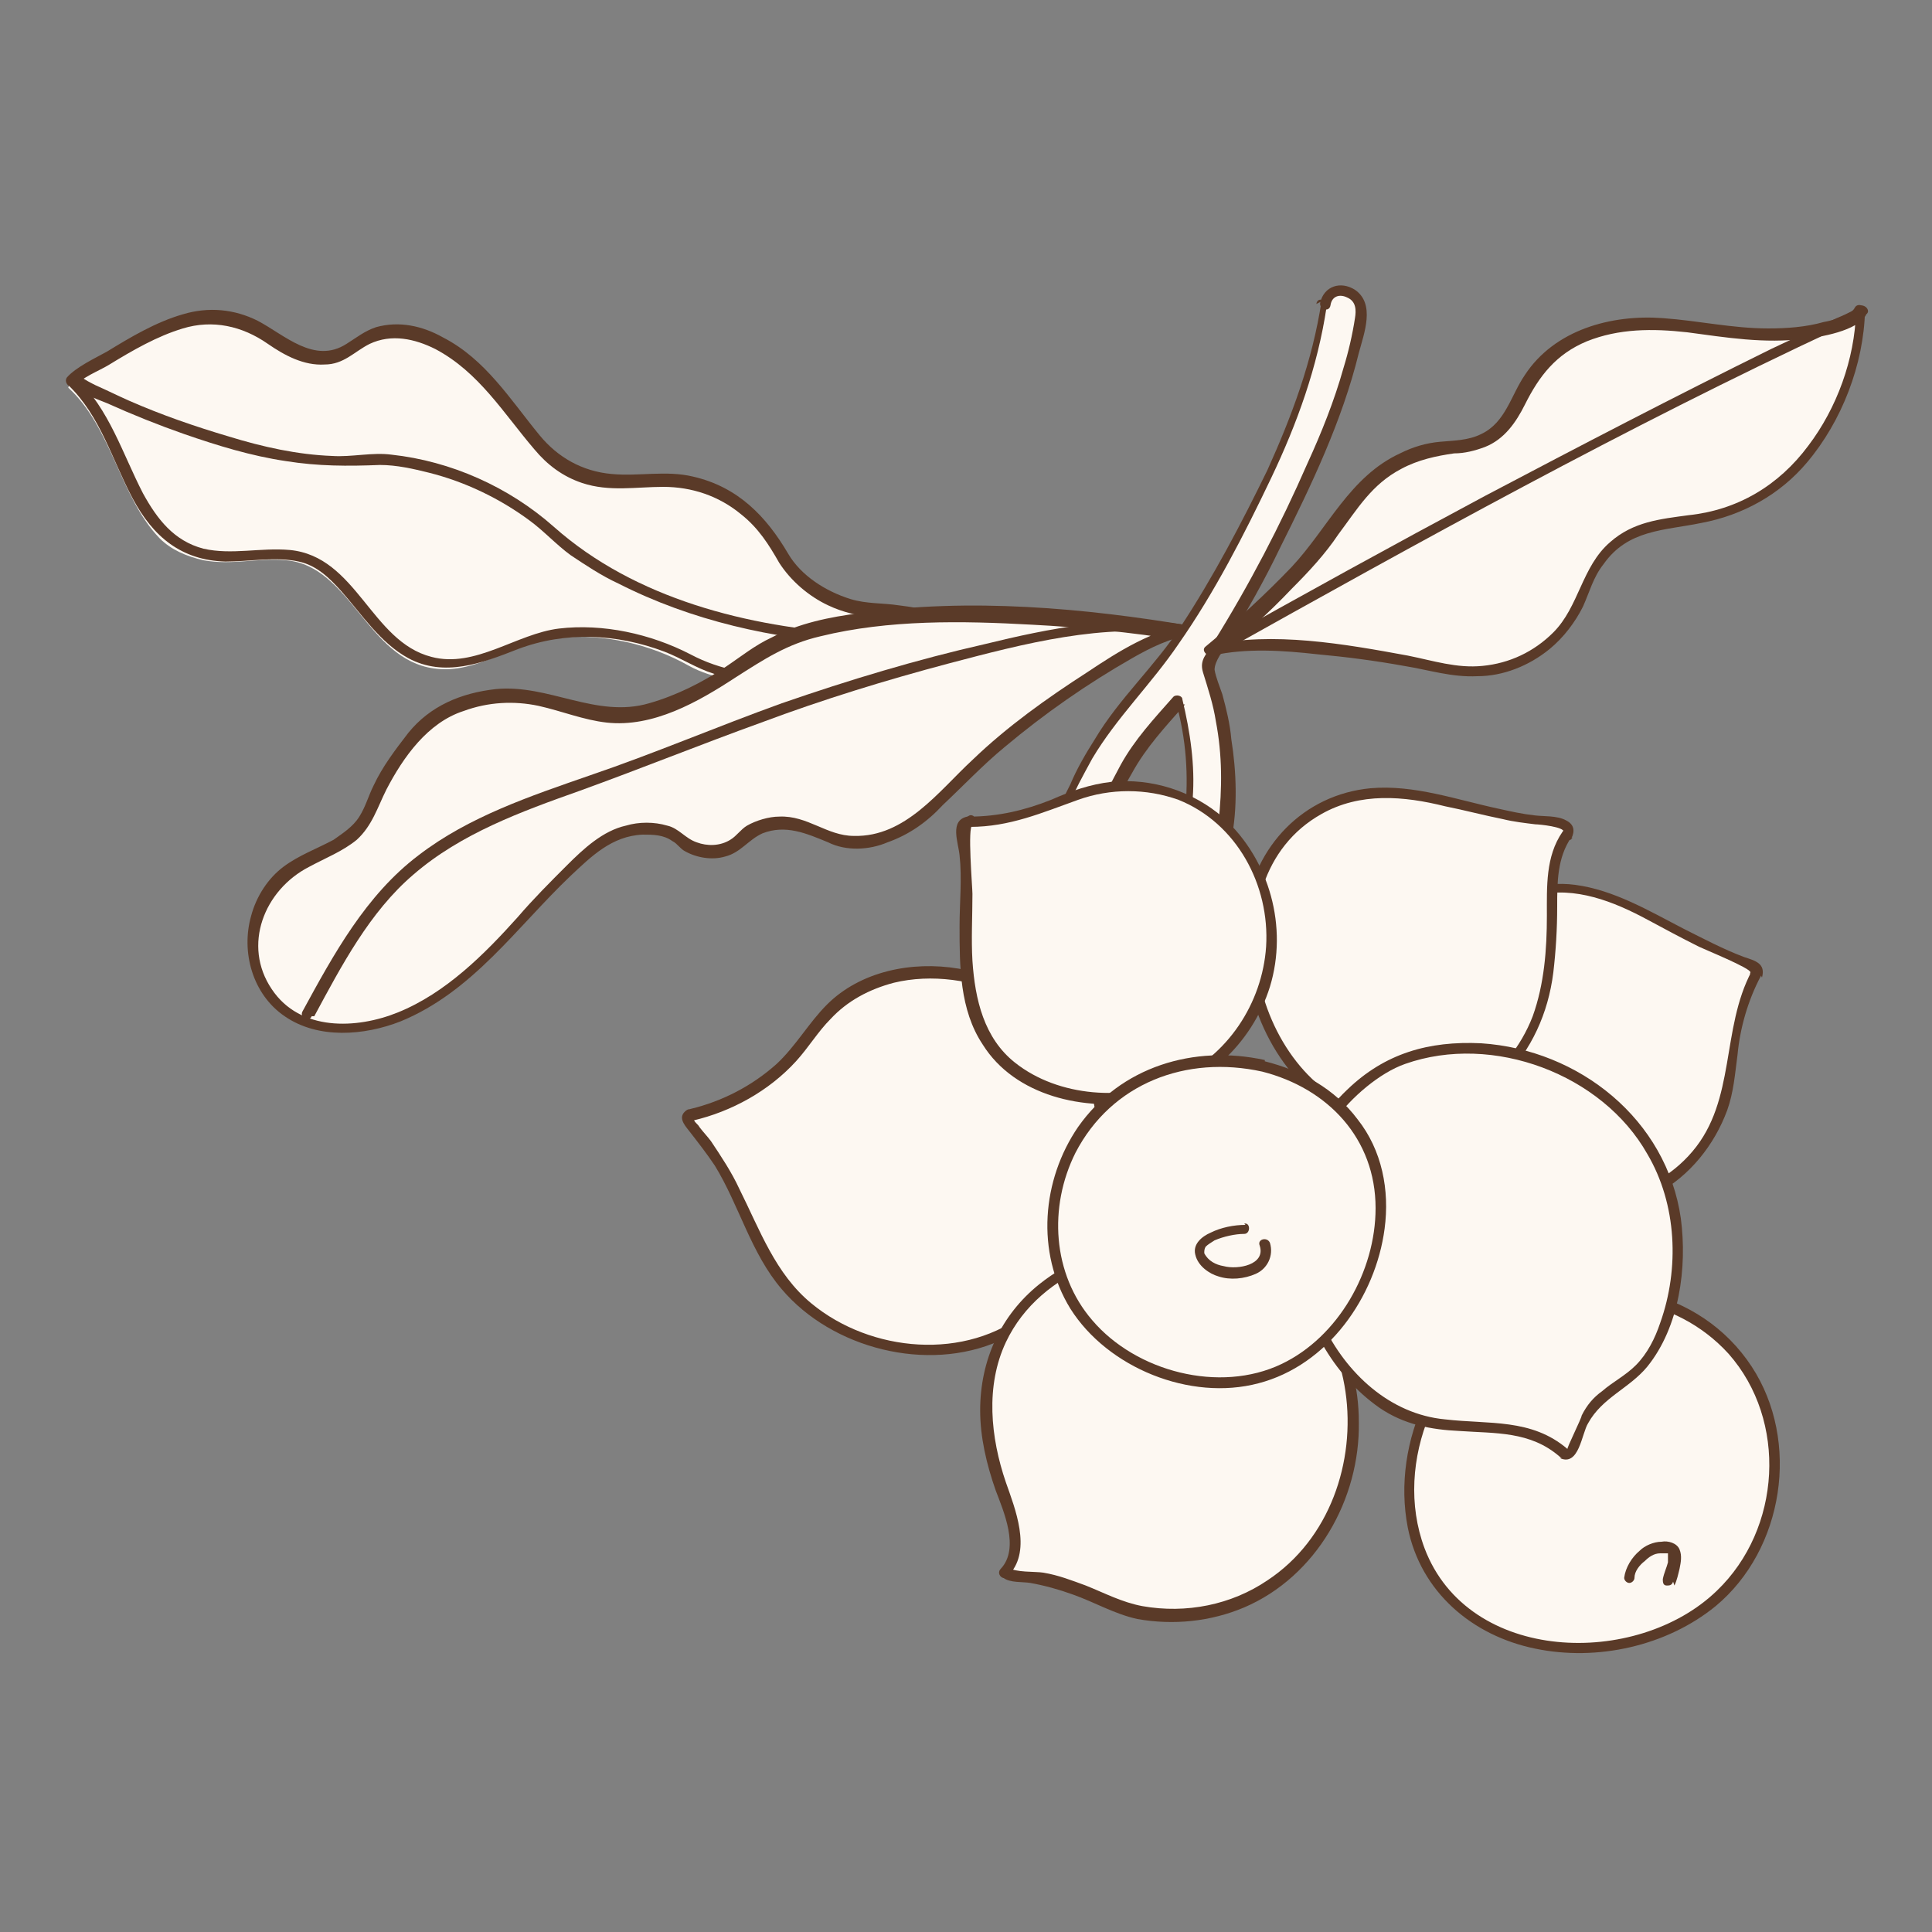
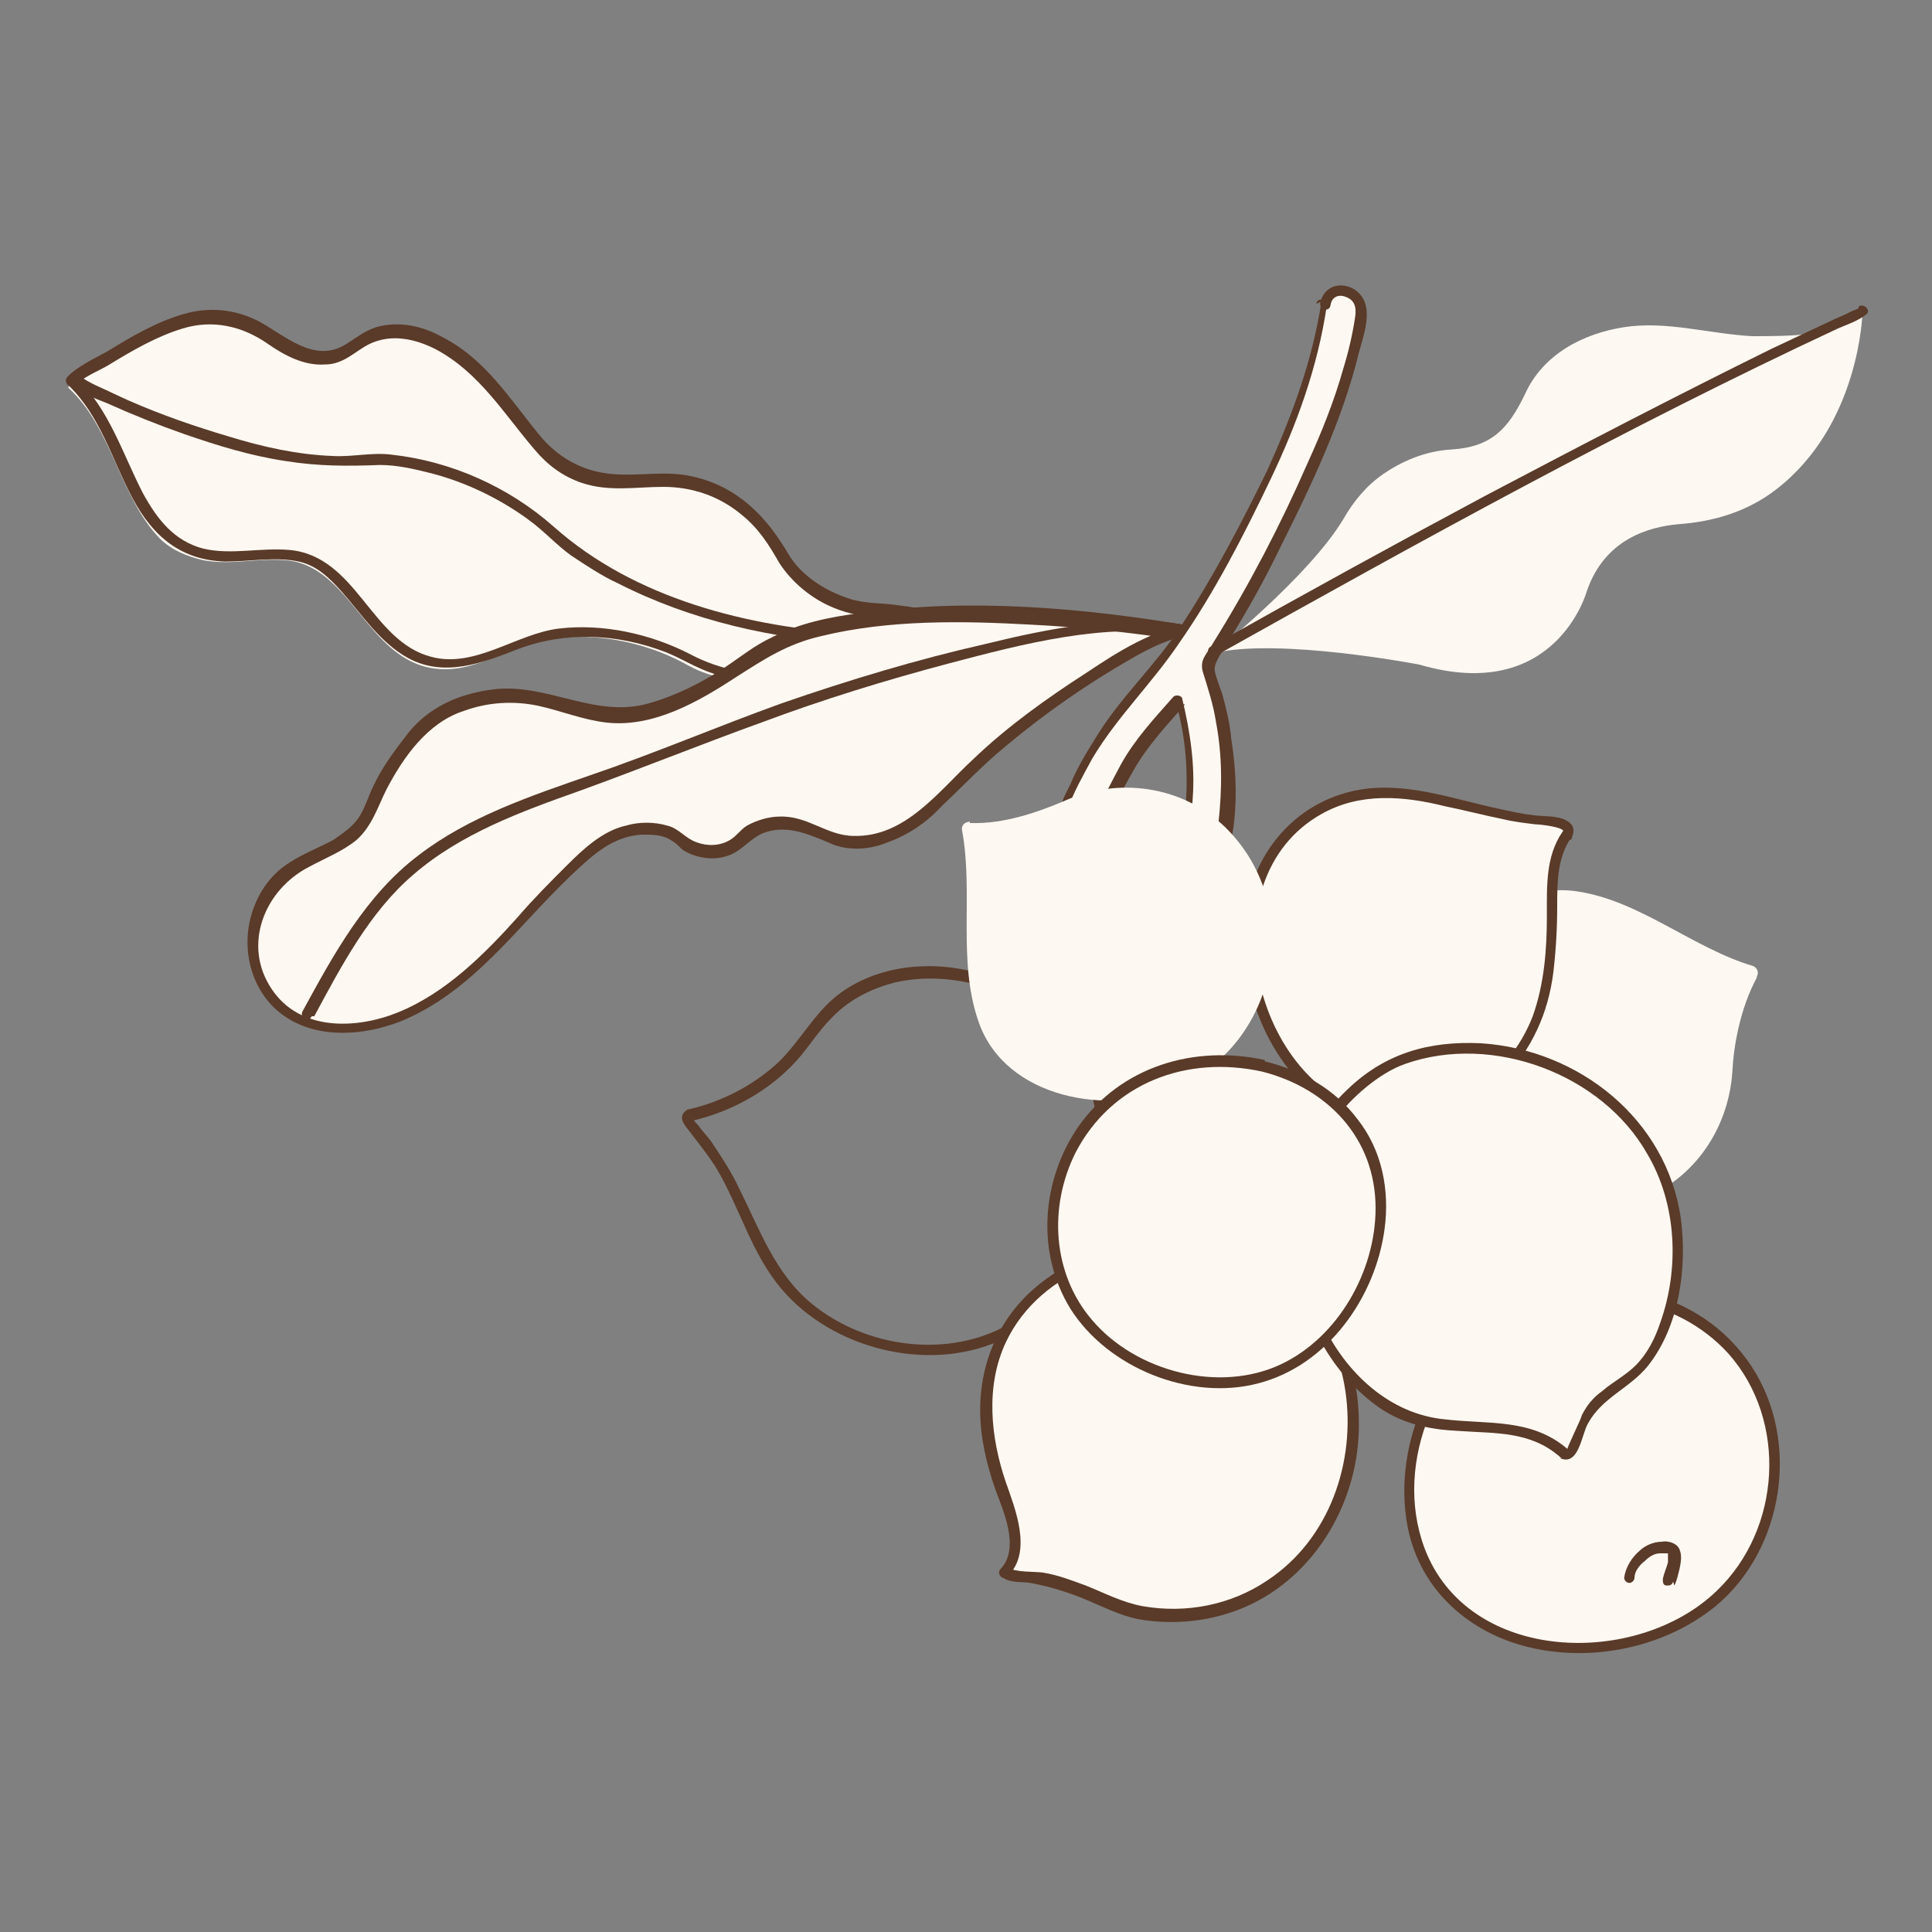
<svg xmlns="http://www.w3.org/2000/svg" id="l" version="1.1" viewBox="0 0 150 150">
  <rect x="0" y="0" width="150" height="150" fill="#808080" stroke="none" />
  <defs>
    <style>
      .st0 {
        fill: #5a3a28;
      }

      .st1 {
        fill: #fdf8f2;
      }
    </style>
  </defs>
  <g>
    <path class="st1" d="M5.4,29.8s4.1-2.9,8-4.5c2.4-1,5.2-.7,7.4.9,1.8,1.3,4.5,2.6,6.6.9,0,0,5-5,12.9,5.9,1.5,2,2.6,3.6,5.2,4.4,2.4.7,4.6,0,7,.3,3.5.5,6.6,2.8,8.1,6,0,0,2.4,4.4,8.5,4.1l8.6,1.7s-16.9,6.2-24.2,2.2c-3-1.7-6.6-2.5-10-2.2-3.5.2-6.4,2.9-9.8,2.4-5.2-.7-6.5-8-11.5-8.4-2.2-.2-4.2.4-6.4,0-1.3-.3-2.5-.8-3.4-1.7-3.1-3.2-3.7-8.6-7.1-11.7Z" />
    <path class="st0" d="M5.7,30.1c.6-.8,2-1.3,2.8-1.8,1.8-1.1,3.7-2.2,5.7-2.8,2.3-.7,4.6-.2,6.6,1.2,1.3.9,2.8,1.7,4.4,1.6,1.5,0,2.3-1,3.5-1.6,1.7-.8,3.5-.4,5.1.4,3.4,1.8,5.3,5,7.7,7.8,1,1.2,2.2,2.1,3.7,2.6,2.1.7,4.2.3,6.3.3,2.2,0,4.3.7,6,2.1,1.4,1.1,2.2,2.4,3,3.8.9,1.4,2.3,2.6,3.8,3.3,2.3,1.1,4.8,1,7.3,1.5,2.1.4,4.2.8,6.2,1.2v-.8c-2.9,1.1-6,1.9-9,2.5-4.9,1-10.5,1.9-15.2-.6-3.1-1.6-6.8-2.4-10.2-2-3.3.4-6.5,3.1-9.9,2.2-4.7-1.2-5.8-7.8-11-8.3-2.3-.2-4.5.4-6.7-.1-2.3-.6-3.6-2.3-4.7-4.3-1.6-3.1-2.6-6.5-5.2-9-.4-.4-1,.2-.6.6,2.5,2.4,3.4,5.8,5,8.8,1.6,3,3.8,4.8,7.2,4.9,1.9,0,3.9-.4,5.7,0,1.4.3,2.4,1.3,3.3,2.3,1.6,1.8,3,4,5.2,5.2,2.8,1.5,5.7.4,8.5-.7,3.7-1.4,7.7-1.2,11.4.2,1.3.5,2.5,1.3,3.8,1.7,1.1.4,2.3.5,3.5.6,2.6.2,5.2,0,7.8-.5,3.9-.6,7.7-1.6,11.4-3,.4-.1.4-.7,0-.8-1.8-.4-3.7-.7-5.5-1.1-.9-.2-1.9-.4-2.8-.5-1.3-.2-2.5-.1-3.8-.5-1.9-.6-3.8-1.8-4.8-3.5-1.7-2.9-3.9-5.2-7.4-6-2.1-.5-4.2,0-6.3-.2-2.3-.2-4.2-1.3-5.6-3-2.3-2.8-4.2-5.9-7.5-7.6-1.6-.9-3.4-1.3-5.2-.8-.9.3-1.5.8-2.3,1.3-2.5,1.6-4.8-.7-6.9-1.8-1.8-.9-3.8-1.1-5.8-.5-2.1.6-4.1,1.8-5.9,2.9-.9.5-2.4,1.2-3.1,2-.3.4.3,1,.6.6Z" />
  </g>
  <path class="st0" d="M5.7,29.8c.3.7,1.9,1.2,2.6,1.5,2,.9,4,1.7,6,2.4,2.6.9,5.2,1.7,7.9,2.1,2.5.4,4.8.4,7.3.3,1.3,0,2.6.3,3.8.6,2.8.7,5.5,2,7.8,3.7,1.1.8,2.1,1.9,3.2,2.7,1.2.8,2.4,1.6,3.7,2.2,5.7,2.9,12,4.3,18.4,4.7.5,0,.5-.8,0-.8-8.3-.5-17.1-2.7-23.4-8.3-3.5-3.1-8-5.1-12.6-5.6-1.5-.2-3.1.2-4.6.1-2.7-.1-5.4-.7-8-1.5-2.7-.8-5.3-1.7-7.8-2.8-.9-.4-1.7-.8-2.6-1.2-.2-.1-1-.5-1-.6-.2-.5-1,0-.7.4h0Z" />
  <g>
    <path class="st1" d="M92.4,49s-25.2-4.3-33.6,1.7c-2.9,2-7.2,4.7-10.8,4.7-2.7,0-5.1-1.5-7.9-1.6-2.5,0-5.4.6-7.3,2.5,0,0-2.8,2.8-4,6.3-1.2,3.2-5.1,3.4-7.2,5.6-1.4,1.5-2.2,3.9-1.9,5.9.7,4.4,4.7,6.2,8.8,5.4,4.8-.9,8.9-4.8,12-8.4,0,0,5.4-6.2,7.7-6.7,0,0,3.3-.9,4.7.9,0,0,2.7,1.9,5.1-.8,0,0,2.7-1.9,6.2.3,0,0,3.8,2,8.4-2.7,1.9-2,3.9-3.9,6.1-5.5,4.2-3.2,10.2-7.4,13.5-7.7Z" />
    <path class="st0" d="M92.5,48.6c-8.3-1.4-17.2-2.2-25.7-1-2.4.3-4.8.8-6.9,1.9-1.3.6-2.4,1.5-3.6,2.3-1.8,1.2-3.8,2.2-5.9,2.8-4.1,1.2-7.8-1.5-11.9-1.1-2.7.3-5.1,1.3-6.8,3.4-1,1.3-2,2.6-2.7,4.1-.4.8-.6,1.6-1.1,2.4-.5.8-1.3,1.3-2,1.8-1.3.7-2.7,1.2-3.9,2.1-1.2.9-2.1,2.3-2.5,3.8-.8,2.8.1,6.1,2.6,7.8,2.6,1.8,6.2,1.5,9,.4,5.6-2.3,9-7.3,13.2-11.3,1.6-1.5,3.2-3.1,5.6-3.2.8,0,1.6,0,2.3.5.4.2.6.6,1,.8.9.5,2.1.7,3.1.4,1.2-.3,1.8-1.3,2.9-1.8,1.8-.7,3.4,0,5.1.7,1.4.7,3.2.6,4.6,0,1.7-.6,3.1-1.6,4.3-2.9,1.6-1.5,3.1-3.1,4.8-4.5,3.1-2.6,6.4-4.9,9.9-6.9,1.4-.8,3-1.6,4.6-1.8.5,0,.5-.9,0-.8-2.9.3-5.7,2.1-8.1,3.7-3.1,2-6.2,4.2-8.9,6.8-2.6,2.4-5.2,6-9.2,5.9-2.1,0-3.6-1.6-5.8-1.5-.8,0-1.8.3-2.5.7-.5.3-.8.8-1.3,1.1-.8.5-1.8.5-2.6.2-.9-.3-1.4-1.1-2.3-1.3-1-.3-2.2-.3-3.2,0-1.8.4-3.3,1.8-4.6,3.1-1.3,1.3-2.6,2.6-3.8,4-2.6,2.9-5.6,5.9-9.3,7.4-3.2,1.3-7.6,1.5-9.8-1.8-2.3-3.4-.6-7.7,2.9-9.5,1.3-.7,2.6-1.2,3.7-2.1,1.2-1.1,1.6-2.5,2.3-3.9,1.3-2.5,3.2-5.2,6-6.1,1.9-.7,3.9-.8,5.8-.4,1.8.4,3.5,1.1,5.3,1.3,3.6.4,7.1-1.6,10-3.5,2.2-1.4,4-2.6,6.6-3.2,5.3-1.3,11-1.2,16.4-.9,3.9.2,7.7.6,11.6,1.2.2,0,.4,0,.6,0,.5,0,.8-.7.2-.8Z" />
  </g>
  <path class="st0" d="M24.4,78.9c2.1-3.9,4.3-8.1,7.7-11,3.7-3.2,8.4-4.9,12.9-6.5,4.7-1.7,9.4-3.6,14.1-5.3,4.8-1.8,9.7-3.3,14.6-4.6,5.7-1.5,12.1-3.2,18-2.2.5,0,.8-.7.2-.8-5-.8-10.5.3-15.4,1.5-5.3,1.2-10.6,2.8-15.8,4.6-5,1.8-9.9,3.9-14.9,5.6-4.6,1.6-9.4,3.2-13.3,6.2-4.1,3.1-6.6,7.7-9,12.1-.3.5.5.9.7.4h0Z" />
  <g>
    <path class="st1" d="M85.4,63.5c0,.2,0,.2,0,0h0ZM103,23.5c-.8,5.9-3.3,11.5-6.1,16.7-1.6,2.9-3.1,5.8-4.9,8.6-1.8,2.8-4.2,5.2-6.2,7.9-.6.8-3.5,5.6-3.3,6.8.2,1.8,3.1,1.8,2.9,0,0,0,0-.1,0-.2-.2.4.2-.4.3-.5.3-.4,2.2-4.2,2.5-4.6,1-1.4,2.2-2.6,3.4-3.9.5,2,.8,4.1.9,6.2,0,1.5-.2,2.9-.3,4.3,0,1.8,2.8,1.9,2.9,0,0-.5.1-1,.2-1.5,0-1,.1-2,.1-3,0-3-.6-6-1.6-8.8,3.1-4.9,5.9-10.1,8.2-15.4,1.7-3.8,3.2-7.7,3.8-11.9.3-1.8-2.5-2.6-2.8-.8Z" />
    <g>
      <path class="st0" d="M85,63.5s0,0,0,.1c0,.5.8.5.8,0,0,0,0,0,0-.1,0-.5-.8-.5-.8,0,0,0,0,0,0,.1,0,.5.8.5.8,0,0,0,0,0,0-.1,0-.5-.8-.5-.8,0Z" />
      <path class="st0" d="M102.6,23.4c-.7,4.6-2.3,8.9-4.2,13.1-2,4.1-4.2,8.3-6.7,12.1-2,3.1-4.8,5.6-6.7,8.8-.7,1.1-1.4,2.3-1.9,3.5-.4.8-.9,1.7-.9,2.6,0,1,1,1.8,2,1.8.4,0,.9-.1,1.2-.4.4-.4.3-.8.5-1.3.2-.5-.4-.9-.7-.4,0,0,0,0,0,.1.2.1.5.3.7.4.7-1.2,1.3-2.5,2-3.7,1.1-2,2.6-3.6,4.1-5.3-.2,0-.5-.1-.7-.2.8,2.9,1,5.7.7,8.7-.1,1.3-.4,3.1,1.3,3.4,1,.2,2.1-.4,2.3-1.4.5-2.5.4-5.3,0-7.8-.1-1.2-.4-2.4-.7-3.5-.2-.6-.5-1.3-.6-1.9,0-.7.7-1.5,1-2.1,1.5-2.4,2.9-4.9,4.1-7.4,2.4-4.8,4.8-9.8,6.1-15.1.4-1.5,1.3-3.8-.3-4.9-1.1-.7-2.4-.3-2.7,1-.1.5.7.8.8.2.1-.7.7-.9,1.3-.6.7.3.7,1,.6,1.6-.2,1.3-.5,2.6-.9,3.9-.7,2.5-1.7,5-2.8,7.4-2.1,4.8-4.5,9.4-7.3,13.9-.5.9-1.1,1.3-.8,2.3.4,1.3.8,2.5,1,3.8.5,2.6.5,5.2.2,7.9,0,.6,0,1.5-.6,1.8-.5.3-1.1.1-1.4-.3-.5-.7,0-2.6,0-3.4.2-2.6-.2-5.2-.8-7.7,0-.3-.5-.4-.7-.2-1.5,1.7-3,3.3-4.1,5.3-.7,1.3-1.4,2.7-2.1,4-.3.5.5.9.7.4,0,0,0,0,0-.1-.2-.1-.5-.3-.7-.4,0,.2,0,.6-.2.8-.3.5-.9.6-1.4.4-.7-.4-.6-1.1-.4-1.7.5-1.4,1.2-2.6,1.9-3.9,1.9-3.2,4.6-5.8,6.7-8.9,2.8-4,5.1-8.5,7.2-12.9,2-4.2,3.6-8.6,4.3-13.3,0-.5-.7-.8-.8-.2Z" />
    </g>
  </g>
  <g>
    <path class="st1" d="M136.4,75.8c.2-.3,0-.7-.3-.8-4.7-1.4-8.8-5.1-13.7-5.8-6.2-.9-11.1,5.6-11.6,11.3-.6,8.5,7.7,15.2,15.9,12.8,0,0,.1,0,.2,0,4.4-1.4,7.3-5.5,7.6-10.1.1-2,.6-4.9,1.9-7.3Z" />
-     <path class="st0" d="M136.8,75.9c.3-1.1-.5-1.3-1.4-1.6-1.6-.6-3.1-1.4-4.7-2.2-2.7-1.4-5.4-3-8.4-3.4-5.3-.7-9.6,3.6-11.3,8.3-1.7,4.9-.3,10.3,3.5,13.7,3.8,3.4,9.5,4.4,14.1,2,2.6-1.4,4.5-3.8,5.5-6.5.5-1.4.6-2.8.8-4.3.2-2.1.8-4.2,1.8-6.1.3-.5-.5-.9-.7-.4-2.4,4.5-1.2,10-4.6,14-3.3,3.9-9,4.7-13.5,2.5-4.3-2.1-7.1-6.7-6.8-11.5.3-4.6,3.5-9.8,8.2-10.9,3-.7,6,.5,8.6,1.9,1.3.7,2.6,1.4,4,2.1.4.2,4.1,1.7,4,2-.2.5.6.7.8.2Z" />
  </g>
  <g>
    <path class="st1" d="M121.7,64.9c.3-.4,0-.9-.4-.9-2.1-.3-4.3-.6-6.4-1.1-3.7-.9-7.2-2-10.9-.8-4.1,1.4-6.6,4.9-7,9.1-.4,4.1.9,8.5,3.5,11.7,2.6,3.2,6.5,4.9,10.5,3.8,3.1-.9,5.7-3.1,7.4-5.8,1.9-3.3,2-7.1,2.1-10.8,0-1.8,0-3.7,1.1-5.2Z" />
    <path class="st0" d="M122,65.1c.3-.6.2-1.1-.4-1.4-.7-.4-1.8-.3-2.5-.4-.9-.1-1.8-.3-2.7-.5-3.3-.7-6.6-1.9-10-1.6-5.2.5-9,4.5-9.7,9.6-.7,5.3,1.5,11.4,5.8,14.6,4.5,3.4,10.4,2.3,14.2-1.6,2.2-2.3,3.5-5.1,3.9-8.3.2-1.7.3-3.4.3-5.1,0-1.9,0-3.8,1.1-5.4.3-.5-.4-.9-.7-.4-1.3,1.9-1.2,4.2-1.2,6.5,0,2.6-.2,5.3-1.1,7.8-1.8,4.7-6.9,8.6-12,7.6-9.7-1.9-13.5-18.2-4.4-23.3,3-1.7,6.4-1.4,9.6-.6,1.5.3,3,.7,4.5,1,.8.2,1.7.3,2.5.4.3,0,2.3.2,2.2.6-.2.5.5.9.7.4Z" />
  </g>
  <g>
    <path class="st1" d="M94.2,50.7s7.4-5.9,10.1-10.4c.8-1.4,1.8-2.6,3.1-3.5,1.3-.9,3.2-1.8,5.3-1.9,3.1-.2,4.4-1.6,5.7-4.3,1.4-3.1,4.5-4.7,7.7-5.2,3.3-.5,6.5.5,9.9.7,1.6,0,3.1,0,4.7-.2.7-.1,1.5-.3,2.1-.6.3-.1,1.8-.7,1.8-1,0,0-.2,8.7-6.7,13.7-2.2,1.7-4.8,2.5-7.6,2.7-2.2.2-5.7,1.1-7.1,5.2,0,0-2.4,8.8-13,5.7,0,0-10.9-2.1-15.9-.9Z" />
-     <path class="st0" d="M94.5,51c2-1.6,4-3.4,5.8-5.3,1.3-1.3,2.6-2.7,3.6-4.2,1.5-2,2.6-3.9,4.9-5.1,1.3-.7,2.7-1,4.1-1.2.8,0,1.6-.2,2.4-.5,1.5-.6,2.4-1.9,3.1-3.3,1.1-2.2,2.4-3.9,4.8-4.9,2.5-1,5.1-1,7.8-.7,3,.4,6,.9,9.1.5,1.1-.1,4.2-.6,4.8-1.9-.3,0-.5-.1-.8-.2-.1,3.7-1.5,7.5-3.7,10.4-2.3,3.1-5.5,5-9.3,5.4-2.2.3-4.3.5-6.1,2.1-2.2,1.9-2.4,5-4.4,7-1.5,1.5-3.4,2.4-5.5,2.6-2,.2-3.8-.4-5.8-.8-4.9-.9-10.5-1.9-15.4-.8-.5.1-.3.9.2.8,2.7-.6,5.5-.4,8.2-.1,2.2.2,4.5.5,6.7.9,1.9.3,3.7.9,5.7.8,2,0,4-.8,5.6-2.1,1.1-.9,2-2.1,2.6-3.3.5-1.1.8-2.3,1.6-3.3,1.9-2.7,4.7-2.6,7.6-3.2,3.2-.6,6.1-2.2,8.2-4.7,2.7-3.2,4.4-7.6,4.5-11.8,0-.4-.6-.6-.8-.2-.3.6-1.8,1-2.4,1.1-1.4.4-2.9.5-4.3.5-2.8,0-5.4-.6-8.2-.8-4-.3-8.4.9-10.7,4.4-1.1,1.6-1.5,3.7-3.4,4.6-1,.5-2.1.5-3.2.6-1.1.1-2.1.4-3.1.9-3.9,1.8-5.6,5.8-8.4,8.8-2.1,2.2-4.4,4.3-6.7,6.2-.4.3.2.9.6.6Z" />
  </g>
  <path class="st0" d="M144.3,23.9c.1,0-.3.2-.4.2-.4.2-.8.4-1.3.6-1.7.8-3.4,1.6-5.1,2.4-7.5,3.7-14.8,7.5-22.2,11.4-7.1,3.8-14.2,7.7-21.3,11.7-.5.3,0,1,.4.7,15.9-8.9,31.8-17.7,48.3-25.4.7-.3,1.6-.6,2.2-1.1.4-.3-.2-.9-.6-.6h0Z" />
  <g>
-     <path class="st1" d="M53.7,86.6c2.6-.5,5-1.8,6.9-3.6,1.8-1.6,2.9-3.9,4.9-5.4,2.2-1.6,4.9-2.2,7.6-2,4.8.4,10.1,3.1,11.8,7.9,1.3,3.7,1.3,7.9,0,11.6-1.8,5.2-5.8,9.4-11.4,9.8-4.9.3-10.2-1.7-13.1-5.9-2.1-3.1-3-6.9-5.3-9.9l-1.6-2c-.1-.2,0-.4.2-.5Z" />
    <path class="st0" d="M53.8,87c3-.7,5.9-2.3,8-4.6,1-1.1,1.7-2.3,2.7-3.3,1.3-1.4,3-2.3,4.9-2.8,5.8-1.4,13.3,1.8,15.1,7.7,1.9,6.1.4,13.6-4.7,17.8-4.8,3.9-12.2,3.2-16.8-.6-2.8-2.3-4-5.7-5.6-8.9-.6-1.3-1.4-2.5-2.2-3.7-.3-.4-.6-.7-.9-1.1-.1-.2-.3-.3-.4-.5-.3-.4-.2-.1,0-.2.4-.3-.2-.9-.6-.6-.7.5-.2,1.1.2,1.6.7.9,1.4,1.8,2,2.7,1.9,3.1,2.8,6.8,5.2,9.6,3.9,4.6,11.3,6.5,16.9,4,6-2.7,9-9.9,8.5-16.2-.2-3.3-1.2-6.6-3.7-8.9-2.2-2.1-5.1-3.3-8-3.8-3.6-.6-7.6.2-10.2,2.8-1.4,1.4-2.4,3.2-3.9,4.6-1.9,1.7-4.2,2.9-6.7,3.5-.5.1-.3.9.2.8Z" />
  </g>
  <g>
    <path class="st1" d="M78.1,121.9c.3-.3.9-1.2.6-3.2-.1-.9-.4-1.8-.7-2.7-1.6-3.9-2.1-8.6-.1-12.4,3.1-5.8,10.7-8,16.9-6.8,9.5,1.8,12.8,13.4,8.4,21.2-3,5.4-8.5,8.2-14.6,7.1,0,0-1.4-.2-3.2-1-1.8-.9-3.6-1.5-5.6-1.8-.6,0-1.2-.2-1.7-.2-.1,0-.2-.1,0-.2Z" />
    <path class="st0" d="M78.4,122.2c1.7-1.9.4-5.1-.3-7.1-1.2-3.5-1.6-7.5,0-10.9,2.7-5.7,9.8-7.9,15.7-7.2,12.6,1.6,14.3,19.3,4.6,25.7-2.8,1.9-6.3,2.6-9.7,2-1.6-.3-2.9-1-4.4-1.6-1.1-.4-2.1-.8-3.3-1-.6-.1-2.2,0-2.7-.4,0,.2.1.3.2.5,0,0,0,0,0-.1.1-.5-.7-.7-.8-.2,0,0,0,0,0,.1,0,.2,0,.4.2.5.5.4,1.5.3,2.1.4,1.1.2,2.2.5,3.3.9,1.7.6,3.2,1.5,5,1.9,2.8.5,5.7.2,8.3-.9,5.6-2.4,9-8.4,8.9-14.4,0-5.3-2.7-10.8-7.8-13-5.3-2.4-12.5-1.3-17,2.3-3,2.4-4.6,5.9-4.6,9.8,0,2.1.5,4.2,1.2,6.2.6,1.6,1.9,4.5.4,6.1-.4.4.2,1,.6.6Z" />
  </g>
  <g>
    <path class="st1" d="M75.3,63.8c-.4,0-.7.3-.6.7.9,4.9-.4,10.1,1.3,14.9,2.1,5.9,10.1,7.3,15.4,5,7.8-3.4,9.9-13.9,3.9-20,0,0-.1-.1-.2-.2-3.3-3.2-8.3-3.9-12.5-2-1.9.8-4.6,1.8-7.3,1.7Z" />
-     <path class="st0" d="M75.1,63.4c-1.4.3-.7,2-.6,3,.2,1.8,0,3.7,0,5.5,0,3.1,0,6.5,1.8,9.2,2.5,4,7.9,5.2,12.4,4.4,4.7-.9,8.5-4.4,9.9-8.9,1.4-4.6,0-9.8-3.6-13.1-2.4-2.1-5.6-3.1-8.7-2.8-1.7.2-3.1.7-4.7,1.4-2,.8-4.1,1.3-6.3,1.3-.5,0-.5.8,0,.8,3.1,0,5.6-1.1,8.4-2.1,2.5-.9,5.3-.9,7.8,0,4.5,1.8,7.1,6.6,6.8,11.4-.3,4.4-3,8.5-7.1,10.3-3.8,1.7-9,1.4-12.4-1.3-2.4-1.9-3.1-4.9-3.3-7.9-.1-1.7,0-3.4,0-5.2,0-.5-.4-5.3,0-5.3.5,0,.3-.9-.2-.8Z" />
  </g>
  <g>
-     <path class="st1" d="M117.8,101.7c-.5.2-.9.5-1.4.8-4.7,3-7.5,9.3-6.8,14.8,1.6,12.9,20.2,13.7,26.1,3.7,2.2-3.7,2.8-8.3,1.3-12.3-2.9-7.7-12-10.6-19.2-7.1Z" />
+     <path class="st1" d="M117.8,101.7c-.5.2-.9.5-1.4.8-4.7,3-7.5,9.3-6.8,14.8,1.6,12.9,20.2,13.7,26.1,3.7,2.2-3.7,2.8-8.3,1.3-12.3-2.9-7.7-12-10.6-19.2-7.1" />
    <path class="st0" d="M117.6,101.4c-6.1,3.1-9.6,10.5-8.3,17.2,1,5,5,8.4,9.9,9.4,4.8,1,10.2-.2,14-3.3,5.3-4.4,6.6-12.8,2.8-18.6-4-6.1-12.1-7.7-18.4-4.6-.5.2,0,1,.4.7,5.4-2.5,12.1-1.6,16.2,2.9,4.6,5.2,4.1,13.6-.9,18.4-6.2,6-19.3,5.7-22.7-3.3-2.5-6.7,1.1-14.9,7.3-18,.5-.2,0-1-.4-.7Z" />
  </g>
  <g>
    <path class="st1" d="M121.3,112.9c.2.2.6.1.7-.2.3-1.2.8-2.4,1.6-3.4.9-1.2,2.3-1.7,3.3-2.7.8-.7,1.3-1.6,1.8-2.6,2-4.2,2.1-9.4,0-13.6-2.4-5.2-7.8-8.4-13.4-8.9-.6,0-1.2,0-1.8,0-1.6,0-3.1.3-4.6.7,0,0-12.5,4.9-7,20,.6,1.7,1.8,3.3,2.9,4.6,1,1.2,2.2,2.2,3.6,2.9,2.3,1.1,5.2,1,7.6,1.1,1.8,0,3.5.6,4.9,1.7.1.1.3.2.4.3Z" />
    <path class="st0" d="M121.1,113.2c1.5.7,1.7-1.9,2.2-2.7,1.1-2,3.2-2.7,4.6-4.4,2.5-3.1,3.1-7.7,2.6-11.5-1.1-7.7-7.9-13.1-15.5-13.6-4.1-.2-7.5.8-10.4,3.6-3.7,3.5-5,8.6-4.1,13.5.7,4.4,2.9,8.6,6.6,11.2,1.9,1.3,4,1.7,6.2,1.8,2.8.2,5.5,0,7.8,2,.4.4,1-.2.6-.6-2.8-2.4-6.1-1.9-9.5-2.3-4.3-.4-7.7-3.6-9.5-7.4-2.3-4.9-2.5-11.3.9-15.8,1.3-1.8,3.5-3.7,5.5-4.4,6.8-2.4,15.3.8,18.8,7,2.3,3.9,2.5,8.9,1,13.1-.4,1.2-1,2.4-1.9,3.3-.8.8-1.8,1.3-2.6,2-.7.5-1.2,1.1-1.6,1.9,0,.2-1.2,2.6-1.1,2.6-.5-.2-.9.5-.4.7Z" />
  </g>
  <g>
    <path class="st1" d="M98.1,82.7c-1.8-.4-3.7-.5-5.5-.3-4.9.7-8.7,4.1-10.2,8.8-1.8,5.4.3,11.4,5.4,14.1,2.6,1.4,5.5,2.3,8.4,1.9,3.3-.4,6-2.2,8-4.8,3.1-4,4.3-10,1.6-14.6-1.6-2.7-4.5-4.5-7.6-5.2Z" />
    <path class="st0" d="M98.2,82.3c-5.5-1.2-11.2.5-14.5,5.2-2.8,4.1-3.3,9.7-.6,14.1,2.9,4.6,9.3,7.2,14.6,5.8,5.4-1.4,9.1-6.7,9.8-12,.4-3-.2-6.1-2.1-8.5-1.8-2.4-4.4-3.8-7.2-4.5-.5-.1-.7.7-.2.8,5.1,1.3,8.8,5.2,8.8,10.6,0,4.9-2.9,10-7.3,12.1-4.8,2.3-11.3.6-14.7-3.4-3.1-3.6-3.4-8.8-1.3-13,2.8-5.4,8.6-7.6,14.5-6.3.5.1.8-.7.2-.8Z" />
  </g>
-   <path class="st0" d="M96.7,95.1c-.9,0-1.9.2-2.7.6-.7.3-1.4.9-1.2,1.7.2.9,1.1,1.5,1.8,1.7.9.3,2,.2,2.9-.2.9-.4,1.4-1.4,1.1-2.4-.2-.5-1-.3-.8.2.5,1.5-1.7,1.9-2.8,1.6-.6-.1-1.2-.4-1.5-1,0-.2,0-.3.1-.5.2-.2.4-.3.7-.5.7-.3,1.6-.5,2.3-.5.5,0,.5-.9,0-.8h0Z" />
  <path class="st0" d="M130,123.1c.2-.4.3-.9.4-1.3.1-.5.2-1,0-1.5-.2-.5-.9-.7-1.4-.6-.6,0-1.3.3-1.7.7-.6.5-1.1,1.3-1.2,2.1,0,.2.2.4.4.4s.4-.2.4-.4c0-.5.4-1,.8-1.3.3-.3.7-.6,1.2-.6.2,0,.4,0,.6,0,0,0,0,0,0,0,0,0,0,0,0,0,0,0,0,0,0,0,0,0,0,0,0,0,0,0,0,0,0,0,0,0,0,.1,0,0,0,0,0,0,0,0,0,0,0,.1,0,0,0,0,0,.2,0,.3,0,0,0,0,0,.1,0,0,0,0,0,0,0,0,0,0,0,0,0,.1,0,.2,0,.3-.1.4-.3.8-.4,1.3,0,.2,0,.5.3.5.2,0,.4,0,.5-.3h0Z" />
</svg>